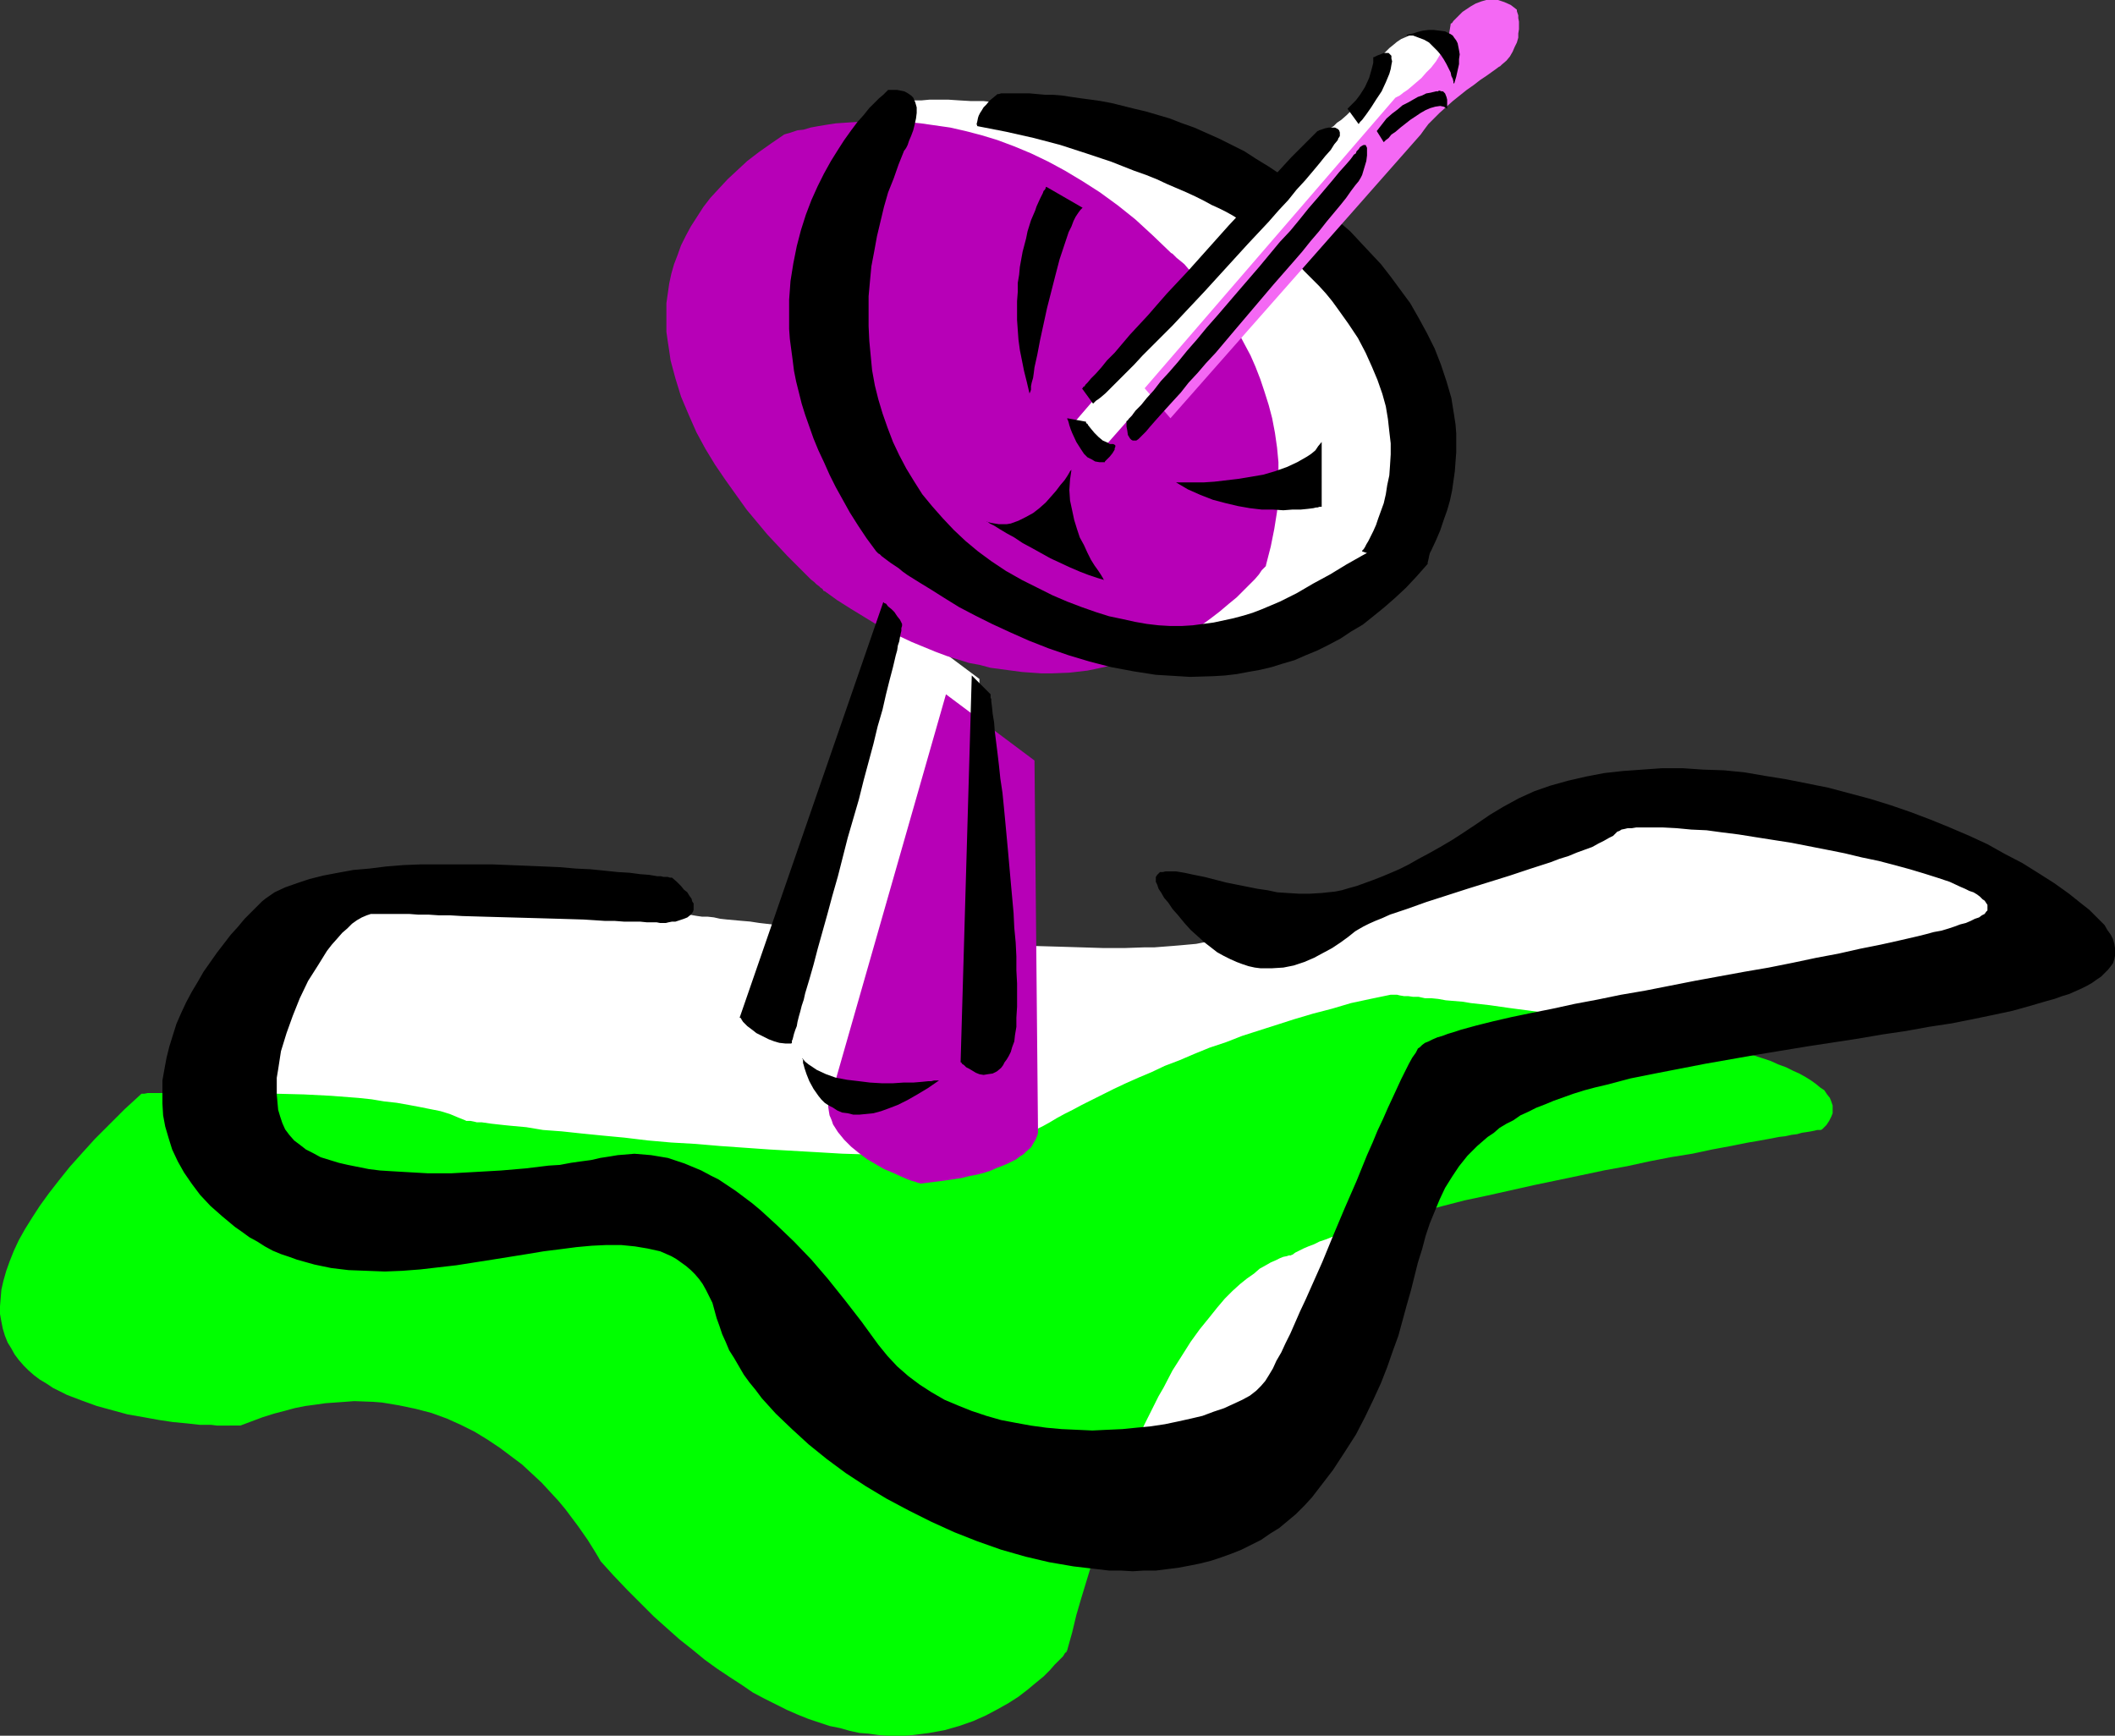
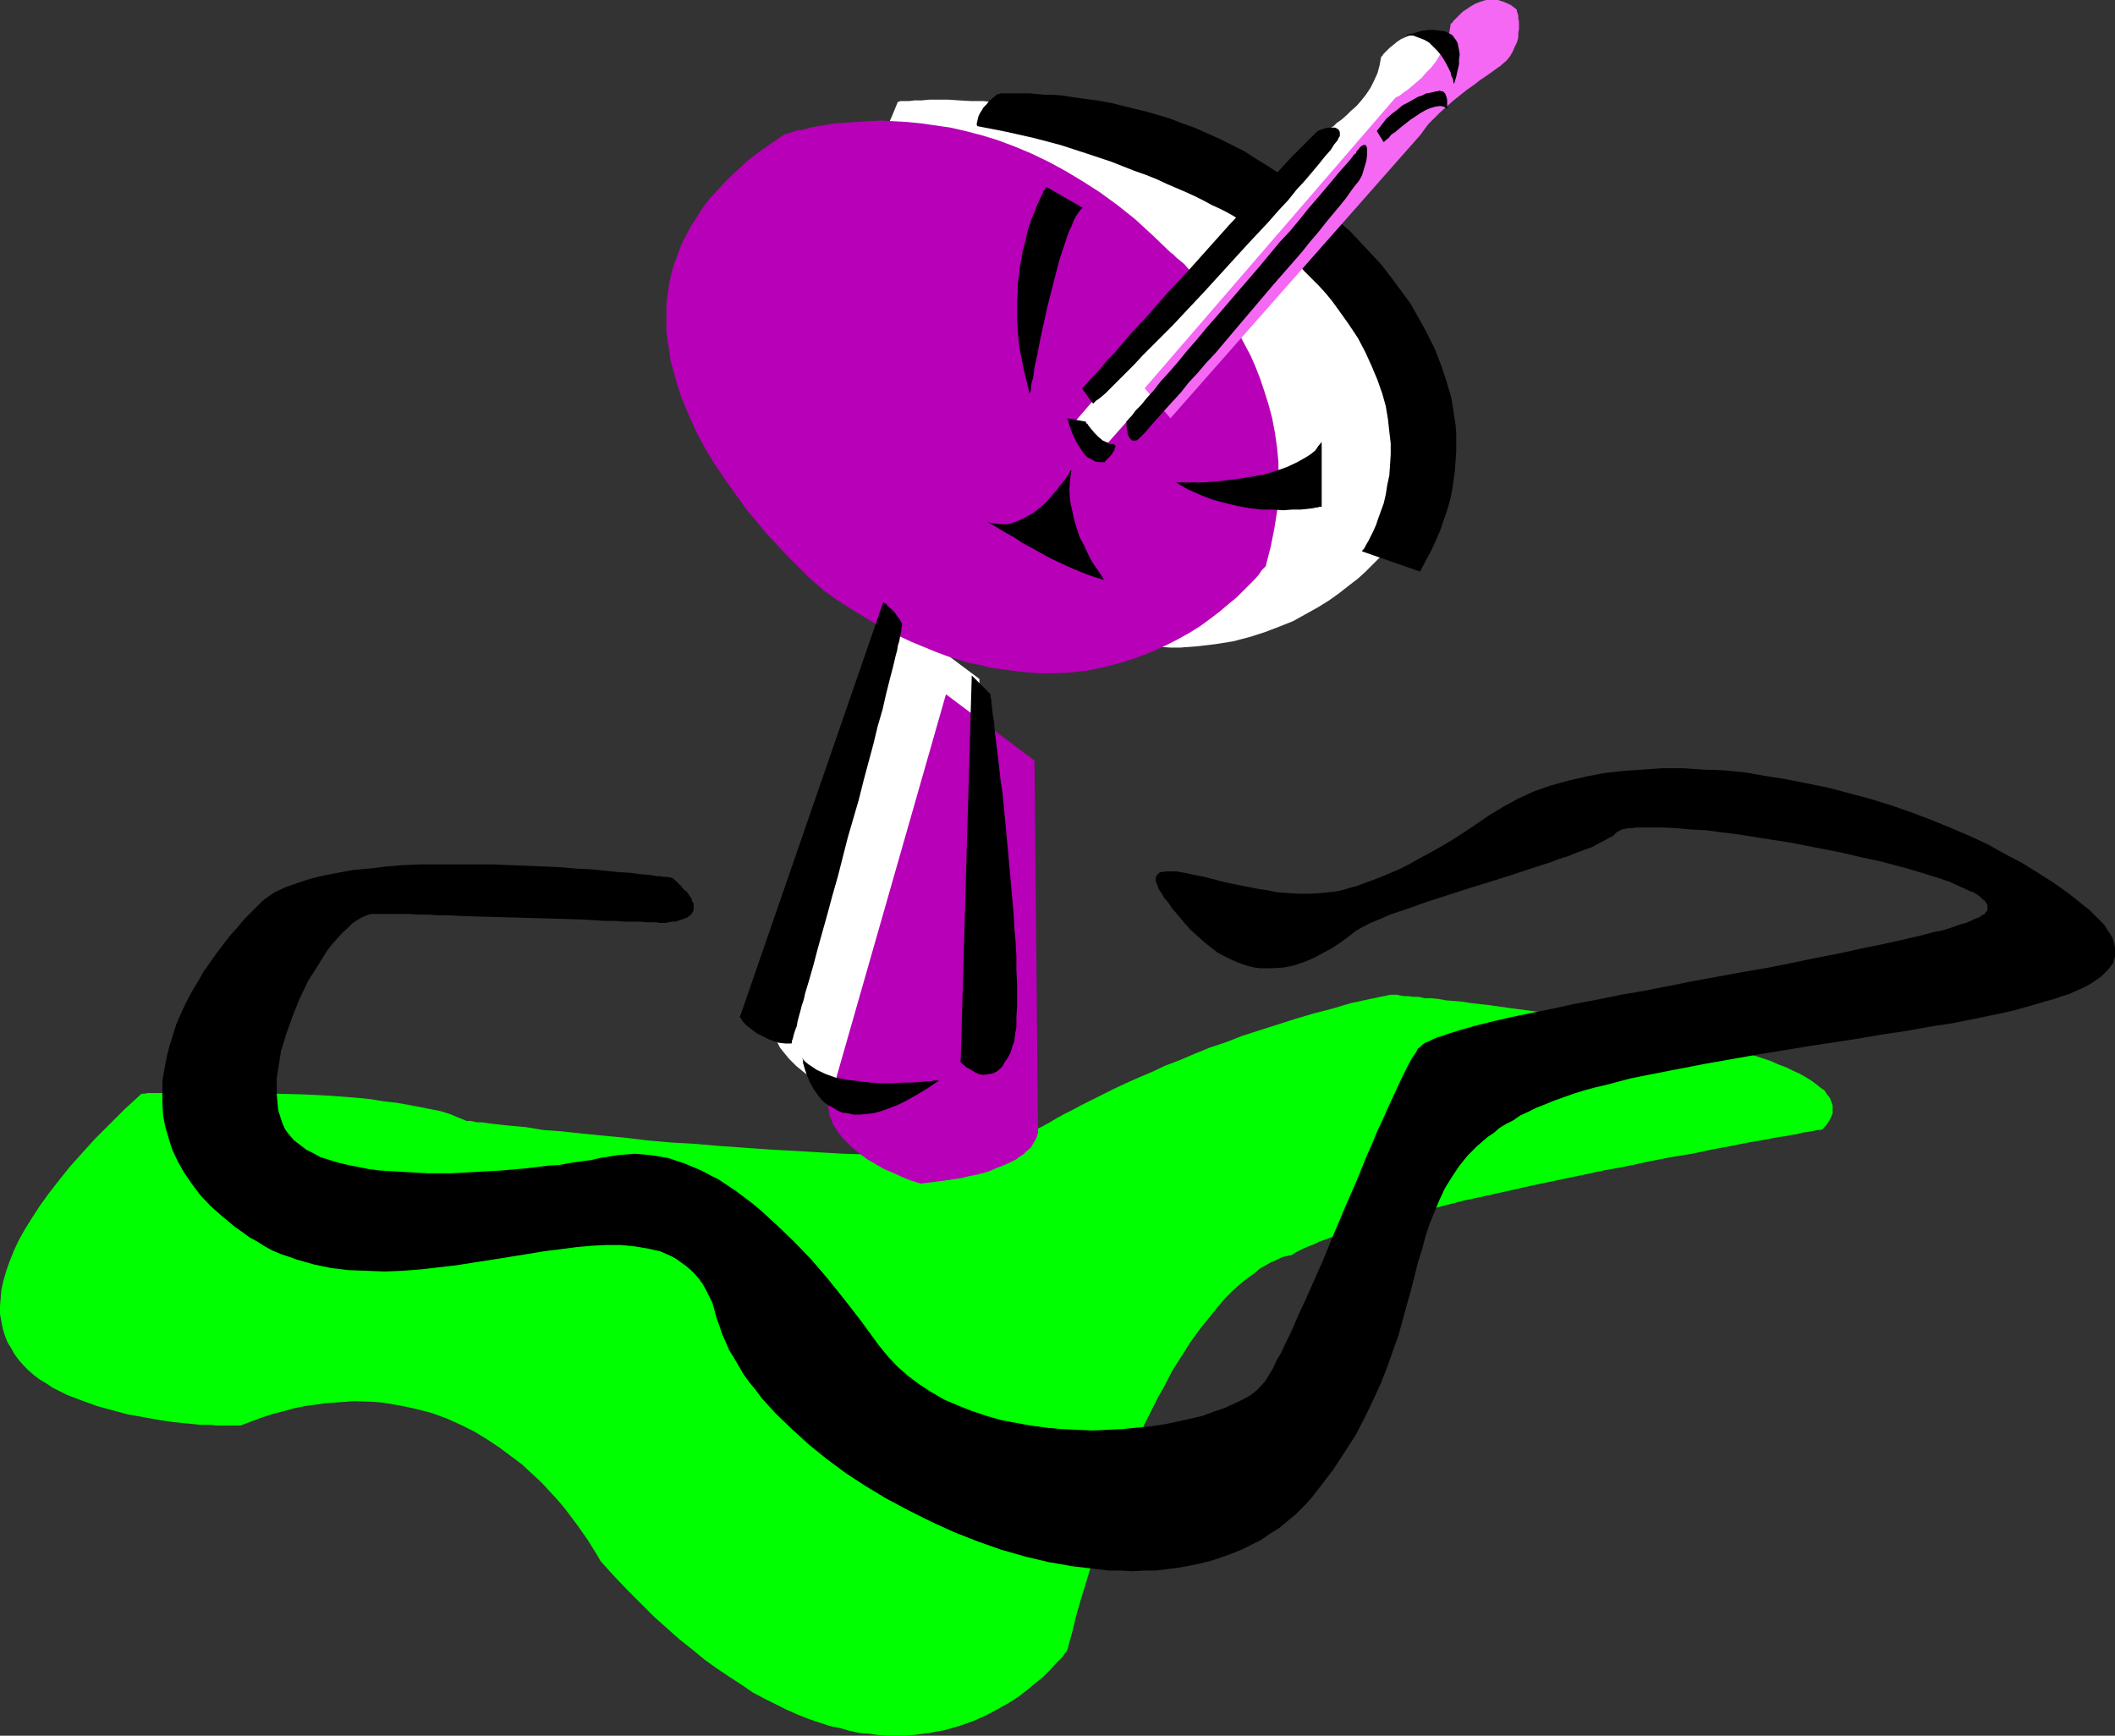
<svg xmlns="http://www.w3.org/2000/svg" xmlns:ns1="http://sodipodi.sourceforge.net/DTD/sodipodi-0.dtd" xmlns:ns2="http://www.inkscape.org/namespaces/inkscape" version="1.0" width="129.724mm" height="106.461mm" id="svg23" ns1:docname="Satellite Dish 29.wmf">
  <rect width="100%" height="100%" fill="#333333" stroke="none" />
  <ns1:namedview id="namedview23" pagecolor="#ffffff" bordercolor="#000000" borderopacity="0.25" ns2:showpageshadow="2" ns2:pageopacity="0.0" ns2:pagecheckerboard="0" ns2:deskcolor="#d1d1d1" ns2:document-units="mm" />
  <defs id="defs1">
    <pattern id="WMFhbasepattern" patternUnits="userSpaceOnUse" width="6" height="6" x="0" y="0" />
  </defs>
-   <path style="fill:#ffffff;fill-opacity:1;fill-rule:evenodd;stroke:none" d="m 157.883,211.852 v 0 h 0.162 0.485 l 0.646,0.162 h 0.646 l 0.808,0.162 0.97,0.162 1.131,0.162 h 1.293 l 1.454,0.162 1.454,0.323 1.454,0.162 1.778,0.162 1.778,0.162 1.939,0.162 2.101,0.323 4.202,0.485 4.686,0.485 4.848,0.485 5.171,0.485 5.333,0.485 5.333,0.485 5.656,0.485 5.818,0.485 11.312,0.808 5.818,0.323 5.494,0.323 5.656,0.162 5.333,0.162 5.171,0.162 h 4.848 l 4.686,-0.162 h 2.262 l 4.202,-0.323 1.939,-0.162 1.778,-0.162 1.778,-0.162 1.616,-0.323 1.616,-0.162 1.293,-0.323 1.293,-0.323 1.293,-0.485 0.97,-0.323 0.97,-0.323 0.646,-0.646 h 0.162 v 0 h 0.323 l 0.323,-0.162 h 0.485 l 0.485,-0.323 h 0.646 l 0.646,-0.323 1.616,-0.323 1.939,-0.646 2.262,-0.646 2.424,-0.646 2.747,-0.808 2.909,-0.808 3.07,-0.97 3.232,-0.97 3.394,-0.97 3.394,-1.131 7.272,-2.424 7.272,-2.424 7.434,-2.747 7.11,-2.747 3.394,-1.293 3.394,-1.454 3.232,-1.454 3.07,-1.454 2.747,-1.454 2.586,-1.454 2.424,-1.454 2.101,-1.454 1.778,-1.293 1.616,-1.454 h 0.323 l 0.485,0.162 h 0.485 l 0.808,0.162 h 0.808 l 0.97,0.162 h 1.293 l 1.293,0.162 1.293,0.162 1.616,0.162 1.616,0.162 1.778,0.162 1.778,0.323 1.939,0.162 2.101,0.323 4.202,0.485 4.525,0.485 4.848,0.646 5.01,0.808 5.01,0.646 5.171,0.97 10.504,1.778 5.01,0.97 5.171,0.97 4.848,1.293 4.525,1.131 4.525,1.293 4.04,1.293 1.939,0.646 1.939,0.646 1.616,0.808 1.616,0.646 1.616,0.808 1.454,0.646 1.293,0.808 0.97,0.808 1.131,0.808 0.808,0.808 0.808,0.808 0.485,0.808 0.485,0.97 0.162,0.808 0.162,0.808 -0.162,0.97 -0.323,0.97 -0.485,0.97 -0.646,0.97 -0.808,0.97 h -0.162 -0.162 -0.323 l -0.646,0.162 h -0.646 l -0.808,0.323 h -0.97 l -0.97,0.323 -1.293,0.162 -1.131,0.323 -1.454,0.162 -1.616,0.323 -1.616,0.162 -1.778,0.323 -1.616,0.485 -1.939,0.323 -4.202,0.646 -4.363,0.808 -4.525,0.97 -4.848,0.97 -5.01,0.97 -5.333,0.97 -5.171,1.131 -5.494,1.131 -10.827,2.262 -10.827,2.424 -5.171,1.131 -5.171,1.293 -4.848,1.131 -4.686,1.293 -4.363,1.131 -4.202,1.131 -3.878,1.293 -1.778,0.485 -1.616,0.646 -1.616,0.485 -1.454,0.646 -1.454,0.485 -1.131,0.485 -1.293,0.485 -0.97,0.646 -0.808,0.485 -0.808,0.485 h -0.323 -0.323 l -0.485,0.162 -0.808,0.162 -0.808,0.323 -0.808,0.323 -1.131,0.485 -0.97,0.485 -1.293,0.808 -1.454,0.97 -1.454,1.131 -1.616,1.293 -1.616,1.454 -1.778,1.778 -1.778,2.101 -1.939,2.262 -1.939,2.586 -1.939,2.909 -2.101,3.07 -2.101,3.555 -1.131,1.939 -1.131,1.939 -1.131,2.101 -1.131,2.101 -1.131,2.262 -1.131,2.424 -1.131,2.424 -1.131,2.586 -1.131,2.747 -1.131,2.747 -1.131,2.909 -1.293,3.07 -1.131,3.07 -1.131,3.232 -1.131,3.393 -1.293,3.394 -1.131,3.555 -1.131,3.717 -1.131,3.878 -1.293,4.04 -1.131,4.04 -1.131,4.201 h -0.162 v 0.162 l -0.323,0.162 h -0.323 l -0.485,0.323 -0.485,0.323 -0.646,0.162 -0.808,0.323 -0.808,0.323 -0.808,0.323 -1.939,0.808 -2.262,0.808 -2.586,0.97 -2.909,0.97 -3.07,0.808 -3.232,0.97 -3.555,0.808 -3.717,0.808 -3.878,0.646 -4.04,0.485 -4.04,0.485 -4.363,0.323 h -4.363 l -4.363,-0.162 -4.525,-0.323 -4.525,-0.646 -4.363,-0.97 -4.686,-1.131 -4.363,-1.616 -2.262,-0.97 -2.262,-0.97 -2.101,-0.97 -2.262,-1.293 -2.101,-1.293 -2.262,-1.293 -1.939,-1.454 -2.101,-1.616 -2.101,-1.778 -2.101,-1.778 -1.939,-1.939 -1.939,-2.101 -1.939,-2.101 -1.778,-2.424 -1.939,-2.424 -1.778,-2.586 v 0 -0.162 l -0.323,-0.485 -0.323,-0.646 -0.646,-0.97 -0.646,-1.293 -0.97,-1.293 -0.97,-1.454 -1.293,-1.778 -1.293,-1.778 -1.454,-1.939 -1.778,-2.101 -1.778,-1.939 -2.101,-2.101 -2.101,-2.101 -2.424,-2.101 -2.424,-2.101 -2.747,-1.939 -2.747,-1.778 -3.07,-1.778 -3.07,-1.616 -3.394,-1.454 -3.555,-1.293 -3.555,-1.131 -3.878,-0.808 -4.04,-0.485 -2.101,-0.162 -2.101,-0.162 h -2.101 -2.101 l -2.262,0.162 -2.262,0.323 -2.424,0.323 -2.262,0.323 -2.424,0.485 -2.424,0.646 -2.586,0.646 -2.424,0.808 -2.586,0.808 -2.586,1.131 h -2.747 -0.808 -0.97 l -1.131,-0.162 h -1.131 l -2.747,-0.162 -2.909,-0.323 -3.232,-0.323 -3.394,-0.323 -3.555,-0.646 -3.555,-0.646 -3.717,-0.97 -3.555,-0.97 -3.555,-1.293 -3.394,-1.454 -3.232,-1.616 -1.454,-0.808 -1.454,-0.97 -1.293,-1.131 -1.293,-1.131 -1.293,-1.131 -0.97,-1.131 -1.131,-1.293 -0.808,-1.454 -0.808,-1.454 -0.646,-1.454 -0.485,-1.616 -0.323,-1.616 -0.162,-1.778 -0.162,-1.939 0.162,-1.778 0.323,-2.101 0.323,-2.101 0.646,-2.101 0.808,-2.262 0.97,-2.424 1.293,-2.424 1.293,-2.586 1.616,-2.747 1.939,-2.747 2.101,-2.909 2.262,-2.909 2.424,-3.07 2.909,-3.232 3.07,-3.232 3.232,-3.555 3.717,-3.394 3.717,-3.717 h 0.808 0.808 0.97 l 1.454,-0.162 h 1.616 1.778 1.939 2.262 7.757 2.909 2.909 l 6.141,0.162 6.302,0.323 6.302,0.323 6.302,0.485 3.07,0.323 3.07,0.323 2.747,0.323 2.747,0.485 2.747,0.485 2.424,0.485 2.262,0.646 2.101,0.646 1.939,0.646 z" id="path1" />
  <path style="fill:#00ff00;fill-opacity:1;fill-rule:evenodd;stroke:none" d="m 107.787,259.684 v 0 l 0.323,0.162 h 0.485 0.485 l 0.808,0.162 0.646,0.162 h 1.131 l 1.131,0.162 1.131,0.162 1.454,0.162 1.454,0.162 1.616,0.162 1.778,0.162 1.778,0.162 1.939,0.323 1.939,0.323 4.363,0.323 4.525,0.485 4.848,0.485 5.171,0.485 5.333,0.646 5.494,0.485 5.656,0.323 5.656,0.485 11.474,0.808 5.656,0.323 5.656,0.323 5.494,0.323 5.333,0.162 h 5.171 5.01 4.525 l 2.262,-0.162 4.202,-0.162 1.939,-0.162 1.939,-0.162 1.778,-0.323 1.616,-0.162 1.454,-0.323 1.454,-0.162 1.293,-0.485 1.131,-0.323 1.131,-0.323 0.808,-0.485 0.808,-0.485 h 0.162 l 0.162,-0.162 0.485,-0.323 0.808,-0.485 0.808,-0.485 1.131,-0.808 1.293,-0.646 1.454,-0.808 1.616,-0.97 1.778,-0.97 1.939,-0.97 2.101,-1.131 2.262,-1.131 2.586,-1.293 2.586,-1.293 2.747,-1.293 2.909,-1.293 3.07,-1.293 3.07,-1.454 3.394,-1.293 3.394,-1.454 3.555,-1.454 3.878,-1.293 3.717,-1.454 4.04,-1.293 4.04,-1.293 4.04,-1.293 4.363,-1.293 4.363,-1.131 4.363,-1.293 4.525,-0.97 4.686,-0.97 h 0.162 0.323 0.323 0.646 l 0.646,0.162 0.97,0.162 h 0.97 l 1.131,0.162 h 1.293 l 1.454,0.323 h 1.454 l 1.616,0.162 1.778,0.323 1.939,0.162 1.939,0.162 1.939,0.323 4.363,0.485 4.525,0.646 4.848,0.646 4.848,0.646 5.171,0.808 5.171,0.808 10.342,1.778 5.171,0.97 5.01,1.131 4.848,1.131 4.686,1.131 4.525,1.293 4.04,1.293 1.939,0.646 1.778,0.808 1.778,0.646 1.616,0.808 1.454,0.646 1.454,0.808 1.293,0.808 1.131,0.808 0.97,0.808 0.97,0.646 0.646,0.97 0.646,0.808 0.323,0.808 0.323,0.97 v 0.808 0.97 l -0.323,0.808 -0.485,0.97 -0.646,0.97 -0.97,0.97 v 0 l -0.323,0.162 h -0.323 -0.485 l -0.646,0.162 -0.808,0.162 -0.97,0.162 -1.131,0.162 -1.131,0.323 -1.293,0.162 -1.454,0.323 -1.454,0.162 -1.616,0.323 -1.778,0.323 -1.778,0.323 -1.939,0.323 -4.04,0.808 -4.363,0.808 -4.525,0.97 -5.01,0.808 -5.01,0.97 -5.171,1.131 -5.333,0.97 -5.333,1.131 -10.827,2.262 -10.827,2.424 -5.333,1.131 -5.01,1.293 -4.848,1.293 -4.848,1.131 -4.363,1.293 -4.202,1.131 -3.717,1.131 -1.778,0.485 -1.778,0.646 -1.616,0.646 -1.454,0.485 -1.293,0.646 -1.293,0.485 -1.131,0.485 -0.97,0.485 -0.97,0.485 -0.646,0.485 h -0.162 l -0.162,0.162 h -0.485 l -0.485,0.162 -0.808,0.162 -0.808,0.323 -0.97,0.485 -1.131,0.485 -1.131,0.646 -1.454,0.808 -1.293,1.131 -1.616,1.131 -1.616,1.293 -1.778,1.616 -1.778,1.778 -1.778,2.101 -1.939,2.424 -2.101,2.586 -2.101,2.909 -1.939,3.07 -2.262,3.555 -2.101,4.04 -1.131,1.939 -1.131,2.262 -1.131,2.262 -1.131,2.262 -0.97,2.424 -1.131,2.586 -1.131,2.586 -1.131,2.747 -1.131,2.909 -1.131,2.909 -1.131,3.07 -1.131,3.232 -1.131,3.232 -1.131,3.394 -1.131,3.555 -1.131,3.717 -1.131,3.717 -1.131,3.878 -0.97,4.04 -1.131,4.04 v 0.162 h -0.162 v 0.323 l -0.323,0.162 -0.485,0.808 -0.808,0.808 -1.131,1.131 -1.131,1.293 -1.454,1.454 -1.778,1.454 -1.939,1.616 -2.101,1.616 -2.262,1.454 -2.586,1.454 -2.747,1.454 -2.909,1.293 -3.232,1.131 -3.394,0.97 -3.555,0.646 -3.717,0.485 -1.939,0.162 h -4.04 l -2.101,-0.162 -2.262,-0.323 -2.101,-0.162 -2.262,-0.485 -2.262,-0.646 -2.424,-0.485 -2.424,-0.808 -2.424,-0.808 -2.424,-0.97 -2.586,-1.131 -2.586,-1.293 -2.586,-1.293 -2.747,-1.454 -2.586,-1.778 -2.747,-1.778 -2.909,-1.939 -2.909,-2.101 -2.747,-2.262 -3.07,-2.424 -2.909,-2.586 -3.07,-2.747 -3.07,-3.07 -3.07,-3.07 -3.232,-3.394 -3.07,-3.393 v -0.162 l -0.162,-0.162 -0.162,-0.323 -0.485,-0.808 -0.485,-0.808 -0.808,-1.293 -0.808,-1.293 -1.131,-1.616 -1.131,-1.616 -1.454,-1.939 -1.454,-1.939 -1.616,-1.939 -1.939,-2.101 -1.939,-2.101 -2.262,-2.101 -2.262,-2.101 -2.586,-1.939 -2.586,-1.939 -2.909,-1.939 -2.909,-1.778 -3.232,-1.616 -3.232,-1.454 -3.555,-1.293 -3.717,-0.97 -3.878,-0.808 -3.878,-0.646 -2.101,-0.162 -4.363,-0.162 -2.101,0.162 -4.525,0.323 -2.262,0.323 -2.424,0.323 -2.424,0.485 -2.424,0.646 -2.424,0.646 -2.586,0.808 -2.586,0.97 -2.586,0.97 H 53.166 52.197 51.227 50.258 l -1.293,-0.162 h -2.586 l -2.909,-0.323 -3.394,-0.323 -3.232,-0.485 -3.555,-0.646 -3.717,-0.646 -3.555,-0.97 -3.555,-0.97 -3.555,-1.293 -3.394,-1.293 -3.232,-1.616 -1.454,-0.97 L 9.211,319.798 7.918,318.828 6.626,317.697 5.494,316.566 4.363,315.273 3.394,313.98 2.586,312.526 1.778,311.233 1.131,309.617 0.646,308.001 0.323,306.385 0,304.608 v -1.778 l 0.162,-1.939 0.162,-1.939 0.485,-2.101 0.646,-2.262 0.808,-2.262 0.97,-2.424 1.131,-2.424 1.454,-2.586 1.616,-2.586 1.778,-2.747 2.101,-2.909 2.262,-2.909 2.586,-3.232 2.747,-3.07 3.07,-3.393 3.394,-3.394 3.555,-3.555 3.878,-3.555 h 0.646 l 0.808,-0.162 h 1.131 1.293 1.616 l 1.778,-0.162 h 2.101 2.262 7.757 2.747 l 2.909,0.162 6.302,0.162 6.302,0.162 6.302,0.323 6.302,0.485 3.07,0.323 2.909,0.485 2.909,0.323 2.747,0.485 2.586,0.485 2.424,0.485 2.424,0.485 2.101,0.646 1.939,0.808 z" id="path2" />
  <path style="fill:#ffffff;fill-opacity:1;fill-rule:evenodd;stroke:none" d="m 227.048,157.394 0.808,85.322 v 0.485 0.485 l -0.162,0.808 -0.323,0.808 -0.485,0.808 -0.808,0.97 -0.97,1.131 -0.646,0.485 -0.808,0.646 -0.808,0.485 -0.97,0.485 -0.97,0.646 -1.131,0.485 -1.293,0.485 -1.454,0.646 -1.454,0.485 -1.778,0.323 -1.778,0.485 -1.939,0.485 -2.101,0.323 -2.424,0.323 -2.424,0.323 -2.586,0.323 v 0 l -0.323,-0.162 -0.162,-0.162 h -0.323 l -0.485,-0.162 -0.646,-0.162 -1.293,-0.485 -1.616,-0.646 -1.778,-0.808 -1.778,-0.97 -1.939,-0.97 -1.939,-1.131 -1.939,-1.454 -1.778,-1.454 -1.616,-1.616 -1.454,-1.778 -0.646,-0.808 -0.485,-0.97 -0.485,-0.97 -0.323,-1.131 -0.162,-1.131 -0.162,-0.97 27.31,-95.665 z" id="path3" />
  <path style="fill:#ffffff;fill-opacity:1;fill-rule:evenodd;stroke:none" d="m 323.361,125.075 v 0 0.162 l -0.323,0.323 -0.646,0.808 -0.646,0.808 -0.97,1.131 -1.293,1.293 -1.293,1.293 -1.616,1.616 -1.778,1.616 -2.101,1.616 -2.262,1.778 -2.262,1.616 -2.586,1.616 -2.909,1.616 -2.909,1.616 -3.232,1.293 -3.394,1.293 -3.555,1.131 -3.717,0.97 -4.04,0.646 -4.04,0.485 -4.202,0.323 h -2.262 l -2.262,-0.162 -2.262,-0.162 -2.424,-0.162 -2.424,-0.485 -2.424,-0.323 -2.424,-0.646 -2.586,-0.646 -2.586,-0.646 -2.586,-0.808 -2.586,-0.97 -2.747,-1.131 -2.747,-1.131 -2.747,-1.293 -2.909,-1.454 -2.747,-1.616 -2.909,-1.616 -2.909,-1.778 -3.07,-1.939 -2.909,-2.101 -0.162,-0.162 -0.485,-0.162 -0.646,-0.485 -0.808,-0.646 -0.97,-0.808 -1.131,-0.97 -1.454,-1.131 -1.293,-1.454 -1.616,-1.616 -1.454,-1.778 -1.616,-1.939 -1.778,-2.262 -1.616,-2.424 -1.454,-2.586 -1.616,-2.909 -1.454,-3.07 -1.454,-3.232 -1.131,-3.555 -1.131,-3.717 -0.97,-4.04 -0.646,-4.363 -0.485,-4.525 -0.162,-2.262 -0.162,-2.586 v -2.424 l 0.162,-2.586 V 70.94 l 0.162,-2.747 0.323,-2.747 0.323,-2.909 0.485,-2.747 0.485,-3.07 0.646,-2.909 0.808,-3.07 0.808,-3.232 0.808,-3.07 1.131,-3.394 1.131,-3.394 1.131,-3.394 1.293,-3.555 1.616,-3.555 1.454,-3.555 h 0.162 l 0.485,-0.162 h 0.808 1.131 l 1.293,-0.162 h 1.616 l 1.778,-0.162 h 4.525 l 2.424,0.162 2.747,0.162 h 2.909 l 2.909,0.323 3.232,0.323 3.394,0.323 3.394,0.485 3.555,0.646 3.717,0.646 3.555,0.97 3.878,0.808 3.878,1.131 3.878,1.293 3.878,1.454 3.878,1.454 3.878,1.778 4.04,1.778 3.878,2.101 3.717,2.424 3.878,2.424 3.555,2.747 3.717,2.909 3.394,3.07 0.162,0.162 0.162,0.162 0.646,0.323 0.485,0.646 0.808,0.646 0.97,0.808 0.97,0.97 1.131,1.131 1.131,1.293 1.293,1.454 1.293,1.616 1.454,1.616 1.293,1.778 1.454,2.101 1.293,2.101 1.293,2.262 1.454,2.262 1.293,2.586 1.131,2.747 1.131,2.747 0.97,2.909 0.97,2.909 0.646,3.232 0.646,3.394 0.485,3.394 0.323,3.555 0.162,3.555 -0.162,3.878 -0.323,3.878 -0.485,4.04 -0.808,4.201 z" id="path4" />
  <path style="fill:#b700b7;fill-opacity:1;fill-rule:evenodd;stroke:none" d="m 239.814,176.301 0.808,85.322 v 0.323 0.646 l -0.162,0.646 -0.323,0.808 -0.485,0.808 -0.646,1.131 -1.131,0.97 -0.646,0.646 -0.808,0.485 -0.808,0.646 -0.97,0.485 -0.97,0.485 -1.131,0.485 -1.293,0.485 -1.454,0.646 -1.454,0.485 -1.778,0.485 -1.778,0.323 -1.939,0.485 -2.101,0.323 -2.262,0.323 -2.586,0.323 -2.586,0.323 v 0 l -0.162,-0.162 h -0.323 l -0.323,-0.162 -0.485,-0.162 -0.646,-0.162 -1.293,-0.485 -1.454,-0.646 -1.778,-0.808 -1.939,-0.808 -1.939,-1.131 -1.939,-1.131 -1.939,-1.454 -1.778,-1.454 -1.616,-1.616 -1.454,-1.778 -1.131,-1.778 -0.323,-0.97 -0.485,-1.131 -0.162,-0.97 -0.162,-1.131 27.31,-95.503 z" id="path5" />
  <path style="fill:#b700b7;fill-opacity:1;fill-rule:evenodd;stroke:none" d="m 293.465,131.054 v 0 0.162 l -0.323,0.323 -0.646,0.646 -0.646,0.97 -0.97,1.131 -1.293,1.293 -1.293,1.293 -1.616,1.616 -1.778,1.454 -2.101,1.778 -2.101,1.616 -2.424,1.778 -2.586,1.616 -2.909,1.616 -2.909,1.454 -3.232,1.454 -3.394,1.293 -3.555,1.131 -3.717,0.97 -3.878,0.808 -4.202,0.485 -4.202,0.162 h -2.262 l -2.262,-0.162 -2.262,-0.162 -2.424,-0.323 -2.424,-0.323 -2.424,-0.323 -2.424,-0.646 -2.586,-0.485 -2.586,-0.808 -2.586,-0.808 -2.586,-0.97 -2.747,-1.131 -2.747,-1.131 -2.747,-1.293 -2.747,-1.454 -2.909,-1.454 -2.909,-1.778 -2.909,-1.778 -3.07,-1.939 -2.909,-2.101 h -0.162 l -0.162,-0.162 -0.162,-0.323 -0.485,-0.323 -0.323,-0.323 -0.646,-0.485 -0.485,-0.485 -0.808,-0.646 -0.808,-0.808 -0.808,-0.808 -0.808,-0.808 -0.97,-0.97 -2.101,-2.101 -2.101,-2.262 -2.424,-2.586 -2.424,-2.909 -2.424,-2.909 -2.424,-3.393 -2.424,-3.394 -2.424,-3.555 -2.262,-3.717 -2.101,-3.878 -1.778,-4.04 -1.778,-4.201 -1.293,-4.201 -1.131,-4.201 -0.323,-2.262 -0.323,-2.101 -0.323,-2.262 v -2.262 -2.262 -2.101 l 0.323,-2.262 0.323,-2.262 0.485,-2.262 0.646,-2.262 0.808,-2.101 0.808,-2.262 1.131,-2.262 1.131,-2.101 1.454,-2.262 1.454,-2.262 1.616,-2.101 1.939,-2.101 2.101,-2.262 2.262,-2.101 2.262,-2.101 2.747,-2.101 2.747,-1.939 3.07,-2.101 v 0 l 0.485,-0.162 0.646,-0.162 0.97,-0.323 0.97,-0.323 1.454,-0.162 1.616,-0.485 1.778,-0.323 1.939,-0.323 2.101,-0.323 2.424,-0.162 2.424,-0.162 2.747,-0.162 2.747,-0.162 3.07,0.162 3.07,0.162 3.232,0.323 3.394,0.485 3.394,0.485 3.555,0.808 3.717,0.97 3.717,1.131 3.878,1.454 3.878,1.616 4.04,1.939 3.878,2.101 4.04,2.424 4.04,2.586 4.202,3.07 4.04,3.232 4.04,3.717 4.04,3.878 0.162,0.162 0.323,0.162 0.485,0.485 0.485,0.485 0.808,0.646 0.97,0.808 0.97,1.131 1.131,0.97 1.131,1.293 1.293,1.454 1.293,1.616 1.454,1.616 1.293,1.778 1.454,2.101 1.293,2.101 1.454,2.262 1.293,2.424 1.293,2.424 1.131,2.586 1.131,2.909 0.97,2.909 0.97,3.07 0.808,3.07 0.646,3.394 0.485,3.393 0.323,3.394 v 3.717 3.878 l -0.323,3.878 -0.646,4.04 -0.808,4.04 z" id="path6" />
-   <path style="fill:#000000;fill-opacity:1;fill-rule:evenodd;stroke:none" d="m 205.878,20.846 v 0 l -0.162,0.162 -0.323,0.323 -0.646,0.646 -0.97,0.808 -0.97,0.97 -1.293,1.293 -1.293,1.616 -1.454,1.616 -1.454,1.939 -1.616,2.262 -1.454,2.262 -1.616,2.586 -1.616,2.909 -1.454,2.909 -1.454,3.232 -1.293,3.394 -1.131,3.555 -0.97,3.717 -0.808,4.04 -0.646,4.04 -0.323,4.363 v 4.363 2.424 l 0.162,2.262 0.323,2.424 0.323,2.424 0.323,2.586 0.485,2.424 0.646,2.586 0.646,2.586 0.808,2.586 0.97,2.747 0.97,2.747 1.131,2.747 1.293,2.747 1.293,2.909 1.454,2.909 1.616,2.909 1.616,2.909 1.939,3.07 1.939,2.909 2.262,3.07 v 0 l 0.162,0.162 0.323,0.323 0.323,0.162 0.485,0.485 0.646,0.485 0.646,0.485 0.646,0.485 0.97,0.646 0.97,0.646 0.97,0.808 1.131,0.808 1.293,0.808 1.293,0.808 2.909,1.778 3.07,1.939 3.394,2.101 3.717,1.939 3.878,1.939 4.202,1.939 4.363,1.939 4.525,1.778 4.686,1.616 4.848,1.454 5.01,1.293 5.171,0.97 5.171,0.808 5.333,0.323 2.586,0.162 5.333,-0.162 2.747,-0.162 2.747,-0.323 2.586,-0.485 2.747,-0.485 2.747,-0.646 2.586,-0.808 2.747,-0.808 2.586,-1.131 2.747,-1.131 2.586,-1.293 2.747,-1.454 2.424,-1.616 2.747,-1.616 2.424,-1.939 2.586,-2.101 2.586,-2.262 2.424,-2.262 2.424,-2.586 2.424,-2.747 0.162,-0.162 v -0.323 l 0.162,-0.646 0.162,-0.808 0.162,-0.808 v -0.97 l -0.323,-0.808 -0.323,-0.808 -0.485,-0.646 -0.485,-0.323 -0.485,-0.162 -0.485,-0.162 -0.646,-0.162 h -0.808 l -0.808,0.162 -0.97,0.162 -0.97,0.162 -1.131,0.485 -1.293,0.485 -1.454,0.646 -1.454,0.646 -1.778,0.97 -1.778,0.97 -3.717,2.101 -3.717,2.262 -3.878,2.101 -3.878,2.262 -3.878,1.939 -4.202,1.778 -2.101,0.808 -2.101,0.646 -2.424,0.646 -2.262,0.485 -2.262,0.485 -2.424,0.323 -2.424,0.323 -2.586,0.162 h -2.586 l -2.747,-0.162 -2.747,-0.323 -2.747,-0.485 -2.909,-0.646 -3.07,-0.646 -3.07,-0.97 -3.232,-1.131 -3.394,-1.293 -3.394,-1.454 -3.555,-1.778 -3.555,-1.778 -3.717,-2.101 -3.394,-2.262 -3.07,-2.262 -2.909,-2.424 -2.747,-2.586 -2.586,-2.747 -2.424,-2.747 -2.262,-2.747 -1.939,-3.07 -1.778,-2.909 -1.616,-3.07 -1.454,-3.07 -1.293,-3.394 -1.131,-3.232 -0.97,-3.232 -0.808,-3.232 -0.646,-3.555 -0.323,-3.394 -0.323,-3.394 -0.162,-3.394 V 72.072 68.678 l 0.323,-3.555 0.323,-3.394 0.646,-3.394 0.646,-3.555 0.808,-3.394 0.808,-3.394 0.97,-3.394 1.293,-3.232 1.131,-3.232 1.293,-3.232 v 0 l 0.162,-0.162 0.323,-0.485 0.323,-0.646 0.323,-0.97 0.485,-1.131 0.485,-1.293 0.323,-1.293 0.323,-1.454 0.162,-1.293 v -1.293 l -0.323,-1.131 -0.485,-1.131 -0.485,-0.485 -0.485,-0.323 -0.485,-0.323 -0.646,-0.323 -0.808,-0.162 -0.808,-0.162 h -0.97 z" id="path7" />
  <path style="fill:#000000;fill-opacity:1;fill-rule:evenodd;stroke:none" d="m 315.766,127.822 v -0.162 l 0.323,-0.323 0.323,-0.485 0.323,-0.646 0.485,-0.808 0.485,-0.97 0.646,-1.293 0.646,-1.454 0.485,-1.454 0.646,-1.778 0.646,-1.778 0.485,-2.101 0.323,-2.101 0.485,-2.262 0.162,-2.262 0.162,-2.586 v -2.586 l -0.323,-2.747 -0.323,-2.909 -0.485,-2.909 -0.808,-2.909 -1.131,-3.232 -1.293,-3.07 -1.454,-3.232 -1.778,-3.394 -2.262,-3.394 -2.424,-3.394 -1.293,-1.778 -1.454,-1.778 -1.616,-1.778 -1.616,-1.616 -1.778,-1.778 -1.778,-1.939 -1.939,-1.778 -2.101,-1.778 -1.939,-1.778 -2.262,-1.939 h -0.162 l -0.323,-0.162 -0.323,-0.323 -0.646,-0.162 -0.646,-0.485 -0.97,-0.646 -0.97,-0.485 -1.293,-0.646 -1.293,-0.808 -1.454,-0.808 -1.616,-0.808 -1.778,-0.808 -1.778,-0.97 -1.939,-0.97 -2.101,-0.97 -2.262,-0.97 -2.262,-0.97 -2.424,-1.131 -2.424,-0.97 -2.747,-0.97 -5.333,-2.101 -5.818,-1.939 -5.979,-1.939 -6.141,-1.616 -6.464,-1.454 -6.626,-1.293 v 0 l -0.162,-0.485 0.162,-0.646 0.162,-0.808 0.162,-0.485 0.323,-0.646 0.323,-0.485 0.485,-0.808 0.646,-0.646 0.646,-0.808 0.97,-0.808 0.97,-0.808 h 0.323 l 0.485,-0.162 h 0.808 0.808 3.555 1.454 l 1.778,0.162 1.778,0.162 h 1.778 l 2.101,0.162 2.101,0.323 2.262,0.323 2.424,0.323 2.262,0.323 2.586,0.485 2.586,0.646 2.586,0.646 2.747,0.646 2.747,0.808 2.747,0.808 2.909,1.131 2.747,0.97 2.909,1.293 2.909,1.293 2.909,1.454 2.909,1.454 2.747,1.778 2.909,1.778 2.909,1.939 v 0 l 0.162,0.162 0.162,0.162 0.323,0.162 0.485,0.323 0.323,0.162 1.131,0.808 1.454,1.131 1.616,1.131 1.778,1.454 1.939,1.616 2.101,1.778 2.101,2.101 2.424,2.101 2.262,2.424 2.424,2.586 2.424,2.586 2.262,2.909 2.262,3.07 2.262,3.07 1.939,3.394 1.939,3.555 1.778,3.555 1.454,3.717 1.293,3.878 1.131,3.878 0.646,4.04 0.323,2.101 0.162,2.101 v 2.101 2.262 l -0.162,2.101 -0.162,2.262 -0.323,2.262 -0.323,2.262 -0.485,2.262 -0.646,2.262 -0.808,2.262 -0.808,2.424 -0.97,2.262 -1.131,2.424 -1.293,2.424 -1.293,2.424 z" id="path8" />
  <path style="fill:#000000;fill-opacity:1;fill-rule:evenodd;stroke:none" d="m 242.561,43.308 -0.162,0.162 v 0.162 l -0.162,0.323 -0.323,0.323 -0.162,0.485 -0.323,0.646 -0.323,0.646 -0.808,1.778 -0.323,0.97 -0.485,1.131 -0.485,1.131 -0.808,2.586 -0.323,1.616 -0.808,3.07 -0.323,1.778 -0.323,1.778 -0.162,1.778 -0.323,1.939 v 2.101 l -0.162,2.101 v 2.101 2.262 l 0.162,2.262 0.162,2.262 0.323,2.424 0.485,2.424 0.485,2.424 0.646,2.586 0.646,2.747 v -0.162 l 0.162,-0.323 0.162,-0.485 v -0.808 l 0.162,-0.808 0.323,-1.131 0.162,-1.131 0.162,-1.293 0.323,-1.454 0.323,-1.454 0.646,-3.394 0.808,-3.717 0.808,-3.717 1.939,-7.595 0.97,-3.717 1.131,-3.394 0.485,-1.454 0.485,-1.454 0.646,-1.293 0.485,-1.293 0.485,-0.97 0.646,-0.97 0.485,-0.646 0.485,-0.485 z" id="path9" />
  <path style="fill:#000000;fill-opacity:1;fill-rule:evenodd;stroke:none" d="m 272.619,111.824 h 4.202 2.262 l 2.424,-0.162 2.747,-0.323 2.747,-0.323 2.909,-0.485 2.909,-0.485 2.747,-0.808 2.747,-0.97 2.424,-1.131 1.131,-0.646 1.131,-0.646 0.97,-0.646 0.97,-0.808 0.646,-0.97 0.808,-0.97 V 117.48 h -0.162 -0.162 -0.162 l -0.485,0.162 h -0.323 l -0.646,0.162 -1.293,0.162 -1.616,0.162 h -1.939 l -2.101,0.162 -2.424,-0.162 h -2.586 l -2.747,-0.323 -2.747,-0.485 -2.747,-0.646 -3.07,-0.808 -2.909,-1.131 -2.909,-1.293 z" id="path10" />
  <path style="fill:#000000;fill-opacity:1;fill-rule:evenodd;stroke:none" d="m 204.747,139.619 -33.29,96.311 h 0.162 l 0.162,0.162 0.162,0.323 0.323,0.485 0.485,0.485 0.485,0.485 1.293,0.97 0.808,0.646 0.97,0.485 0.97,0.485 0.97,0.485 1.293,0.485 1.131,0.323 1.454,0.162 h 1.293 v 0 l 0.162,-0.162 v -0.485 l 0.162,-0.323 0.162,-0.646 0.162,-0.646 0.323,-0.97 0.323,-0.808 0.162,-0.97 0.323,-1.293 0.323,-1.131 0.323,-1.293 0.485,-1.454 0.323,-1.454 0.97,-3.232 0.97,-3.394 0.97,-3.717 1.131,-4.04 1.131,-4.04 1.131,-4.201 1.293,-4.525 2.262,-8.888 2.586,-8.888 1.131,-4.525 1.131,-4.201 1.131,-4.201 0.97,-4.04 1.131,-3.878 0.808,-3.555 0.808,-3.232 0.808,-3.07 0.646,-2.747 0.323,-1.131 0.162,-1.131 0.323,-0.97 0.162,-0.97 0.162,-0.808 0.162,-0.646 v -0.646 l 0.162,-0.485 v -0.485 l -0.485,-0.97 -0.646,-0.808 -0.646,-0.97 -0.646,-0.646 -0.808,-0.646 -0.485,-0.646 -0.485,-0.162 v -0.162 z" id="path11" />
  <path style="fill:#000000;fill-opacity:1;fill-rule:evenodd;stroke:none" d="m 222.685,246.272 h 0.162 l 0.162,0.323 0.485,0.323 0.485,0.485 0.646,0.323 0.808,0.485 0.808,0.485 0.808,0.323 0.97,0.162 0.97,-0.162 1.131,-0.162 0.97,-0.485 0.97,-0.808 0.485,-0.646 0.323,-0.646 0.485,-0.646 0.485,-0.808 0.485,-0.97 0.323,-1.131 0.485,-1.293 0.162,-1.454 0.323,-1.939 v -2.101 l 0.162,-2.586 v -2.586 -2.747 l -0.162,-3.07 v -3.232 l -0.162,-3.232 -0.323,-3.393 -0.162,-3.394 -0.646,-7.11 -0.646,-7.272 -0.646,-6.949 -0.323,-3.394 -0.323,-3.232 -0.485,-3.232 -0.323,-3.07 -0.323,-2.747 -0.323,-2.586 -0.323,-2.586 -0.162,-2.101 -0.323,-1.939 -0.162,-1.616 -0.162,-1.293 v -0.485 l -0.162,-0.323 v -0.485 -0.162 -0.162 l -4.363,-4.363 z" id="path12" />
  <path style="fill:#000000;fill-opacity:1;fill-rule:evenodd;stroke:none" d="m 217.675,250.473 h -0.162 -0.162 -0.323 -0.485 l -0.646,0.162 h -0.646 l -1.616,0.162 -1.939,0.162 h -2.262 l -2.424,0.162 h -2.586 l -2.747,-0.162 -2.586,-0.323 -2.747,-0.323 -2.586,-0.485 -2.262,-0.808 -2.101,-0.97 -0.97,-0.646 -0.97,-0.646 -0.808,-0.646 -0.646,-0.808 v 0.162 l 0.162,0.162 v 0.323 0.485 l 0.162,0.485 0.162,0.646 0.485,1.454 0.646,1.616 0.97,1.778 1.131,1.616 0.646,0.808 0.808,0.808 0.97,0.646 0.97,0.485 0.97,0.646 1.131,0.485 1.293,0.162 1.293,0.323 h 1.454 l 1.616,-0.162 1.616,-0.162 1.778,-0.485 1.778,-0.646 2.101,-0.808 2.262,-1.131 2.262,-1.293 2.424,-1.454 z" id="path13" />
  <path style="fill:#ffffff;fill-opacity:1;fill-rule:evenodd;stroke:none" d="m 307.201,30.38 h 0.162 l 0.323,-0.323 0.646,-0.323 0.808,-0.485 0.808,-0.808 0.97,-0.646 1.293,-1.131 0.97,-0.97 1.293,-1.131 1.131,-1.293 1.131,-1.454 0.97,-1.454 0.808,-1.616 0.808,-1.778 0.485,-1.778 0.323,-1.778 v -0.162 l 0.323,-0.323 0.323,-0.485 0.646,-0.646 0.646,-0.646 0.808,-0.646 0.97,-0.808 0.97,-0.646 1.131,-0.485 1.131,-0.485 1.293,-0.323 1.454,-0.162 1.293,0.162 1.454,0.323 1.454,0.646 0.646,0.646 0.808,0.485 v 0.162 0.323 l 0.162,0.323 v 0.485 l 0.162,0.646 0.162,0.808 v 0.808 l -0.162,1.939 -0.162,1.131 -0.162,0.97 -0.485,1.131 -0.485,1.131 -0.646,0.97 -0.808,1.131 -1.131,0.97 v 0 l -0.162,0.162 h -0.162 l -0.323,0.162 -0.808,0.646 -0.97,0.646 -1.131,0.808 -1.454,1.131 -1.454,1.131 -1.616,1.131 -3.232,2.586 -3.07,2.586 -1.293,1.454 -1.293,1.293 -0.97,1.293 -0.808,1.131 -58.014,65.608 -5.979,-6.787 z" id="path14" />
  <path style="fill:#f468f4;fill-opacity:1;fill-rule:evenodd;stroke:none" d="m 323.361,22.785 0.162,-0.162 0.323,-0.162 0.646,-0.323 0.808,-0.646 0.97,-0.646 0.97,-0.808 1.131,-0.97 1.131,-0.97 1.131,-1.293 1.131,-1.131 1.131,-1.454 0.97,-1.616 0.808,-1.454 0.808,-1.778 0.485,-1.778 0.323,-1.939 V 5.494 l 0.323,-0.162 0.323,-0.485 0.646,-0.646 0.646,-0.646 0.808,-0.808 0.97,-0.646 0.97,-0.646 1.131,-0.646 1.293,-0.485 L 344.531,0 h 1.454 1.293 l 1.454,0.485 1.454,0.646 0.646,0.485 0.808,0.646 v 0 0.323 l 0.162,0.485 0.162,0.485 v 0.646 l 0.162,0.808 v 0.808 0.97 l -0.162,0.97 v 0.97 l -0.323,1.131 -0.485,0.97 -0.485,1.131 -0.646,1.131 -0.808,0.97 -1.131,0.97 v 0 l -0.162,0.162 -0.162,0.162 -0.323,0.162 -0.646,0.485 -1.131,0.808 -1.131,0.808 -1.454,0.97 -1.454,1.131 -1.616,1.131 -3.232,2.586 -3.07,2.747 -1.293,1.293 -1.293,1.293 -0.97,1.293 -0.808,1.131 -58.014,65.769 -5.979,-6.949 z" id="path15" />
  <path style="fill:#000000;fill-opacity:1;fill-rule:evenodd;stroke:none" d="m 250.803,90.009 h 0.162 l 0.162,-0.323 0.323,-0.162 0.162,-0.323 0.485,-0.485 0.808,-0.97 1.131,-1.131 1.293,-1.454 1.293,-1.616 1.778,-1.778 1.778,-2.101 1.778,-2.101 2.101,-2.262 2.101,-2.262 2.101,-2.424 2.262,-2.586 4.848,-5.171 9.534,-10.665 2.262,-2.424 2.262,-2.586 2.262,-2.262 2.101,-2.262 1.939,-2.262 1.778,-1.939 1.778,-1.939 1.616,-1.616 1.454,-1.454 1.293,-1.293 0.97,-0.97 0.808,-0.808 h 0.162 l 0.162,-0.162 0.485,-0.162 0.97,-0.323 0.808,-0.162 h 0.97 0.485 l 0.323,0.162 0.323,0.162 0.323,0.323 0.162,0.485 v 0.485 0.323 l -0.162,0.323 -0.162,0.162 -0.162,0.485 -0.808,0.97 -0.808,1.293 -1.293,1.454 -1.293,1.616 -1.616,1.939 -1.778,2.101 -1.939,2.101 -1.939,2.424 -2.262,2.424 -2.262,2.586 -2.424,2.586 -2.424,2.586 -5.01,5.494 -5.01,5.494 -5.01,5.333 -2.424,2.586 -2.424,2.424 -2.262,2.262 -2.262,2.262 -1.939,2.101 -1.939,1.939 -1.778,1.778 -1.616,1.616 -1.293,1.293 -1.131,0.97 -0.646,0.485 -0.485,0.323 -0.323,0.323 -0.323,0.323 z" id="path16" />
  <path style="fill:#000000;fill-opacity:1;fill-rule:evenodd;stroke:none" d="m 247.409,96.957 v 0.162 l 0.162,0.323 0.162,0.485 0.162,0.646 0.323,0.97 0.323,0.808 0.97,2.101 1.131,1.778 0.646,0.97 0.808,0.808 0.97,0.485 0.808,0.485 0.97,0.162 h 1.131 0.162 v -0.162 l 0.485,-0.485 0.646,-0.646 0.646,-0.808 0.485,-0.808 v -0.323 l 0.162,-0.323 v -0.323 l -0.162,-0.162 -0.323,-0.162 h -0.323 -0.485 l -0.485,-0.323 -1.131,-0.485 -0.97,-0.808 -0.97,-0.97 -0.808,-0.97 -0.646,-0.808 -0.162,-0.323 -0.323,-0.162 v -0.162 -0.162 z" id="path17" />
  <path style="fill:#000000;fill-opacity:1;fill-rule:evenodd;stroke:none" d="m 261.145,97.765 v 0.646 0.485 l 0.162,0.808 0.162,1.131 0.485,0.808 0.323,0.323 0.323,0.162 h 0.323 0.485 l 0.485,-0.323 0.646,-0.646 0.162,-0.162 0.323,-0.323 0.646,-0.646 0.808,-0.97 1.131,-1.293 1.293,-1.454 1.454,-1.616 1.616,-1.778 1.778,-1.939 1.778,-2.262 2.101,-2.262 1.939,-2.262 2.262,-2.424 4.363,-5.171 4.525,-5.333 4.525,-5.333 4.525,-5.171 2.101,-2.424 1.939,-2.424 1.939,-2.262 1.778,-2.262 1.616,-1.939 1.616,-1.939 1.293,-1.616 1.131,-1.616 0.97,-1.293 0.808,-0.97 0.485,-0.808 0.162,-0.323 0.162,-0.323 0.485,-1.616 0.485,-1.616 0.162,-1.293 v -1.293 -0.485 l -0.162,-0.323 -0.162,-0.323 h -0.162 -0.323 l -0.323,0.162 -0.485,0.323 -0.323,0.485 -0.162,0.162 -0.323,0.323 -0.162,0.485 -0.485,0.323 -0.323,0.485 -0.485,0.646 -1.131,1.293 -1.454,1.616 -1.454,1.778 -1.778,2.101 -1.778,2.101 -2.101,2.424 -1.939,2.424 -2.262,2.747 -2.424,2.586 -4.686,5.656 -5.01,5.817 -4.848,5.656 -2.424,2.747 -2.262,2.747 -2.262,2.586 -2.101,2.586 -2.101,2.424 -1.939,2.101 -1.616,2.101 -1.616,1.778 -1.293,1.616 -1.293,1.293 -0.485,0.646 -0.323,0.485 -0.485,0.485 -0.323,0.323 -0.162,0.323 -0.323,0.162 z" id="path18" />
-   <path style="fill:#000000;fill-opacity:1;fill-rule:evenodd;stroke:none" d="m 312.372,25.209 v 0 l 0.162,-0.162 0.323,-0.323 0.323,-0.323 0.485,-0.485 0.646,-0.646 0.485,-0.646 0.485,-0.646 1.131,-1.778 0.97,-2.101 0.323,-1.131 0.323,-1.131 0.323,-1.293 v -1.131 -0.162 h 0.162 l 0.646,-0.323 0.808,-0.323 0.808,-0.323 h 0.808 0.323 l 0.323,0.323 0.323,0.323 v 0.646 l 0.162,0.646 -0.162,0.808 -0.162,0.97 -0.323,1.131 -0.808,1.939 -0.97,2.101 -1.293,1.939 -1.131,1.778 -1.131,1.616 -0.485,0.646 -0.485,0.646 -0.485,0.485 -0.323,0.485 z" id="path19" />
  <path style="fill:#000000;fill-opacity:1;fill-rule:evenodd;stroke:none" d="m 320.776,32.966 0.162,-0.162 0.323,-0.323 0.646,-0.485 0.646,-0.808 0.97,-0.646 1.131,-0.97 2.262,-1.778 2.424,-1.616 1.131,-0.646 1.131,-0.485 1.131,-0.323 1.131,-0.162 0.808,0.162 0.323,0.162 0.485,0.323 v -0.162 -0.485 -0.646 -0.808 l -0.162,-0.646 -0.323,-0.808 -0.485,-0.485 h -0.323 l -0.485,-0.162 h -0.162 l -0.162,0.162 h -0.485 l -0.646,0.162 -0.646,0.162 -0.97,0.162 -0.97,0.485 -0.97,0.323 -1.131,0.646 -1.131,0.646 -1.293,0.646 -1.131,0.97 -1.293,0.97 -1.293,1.131 -1.131,1.454 -1.131,1.454 z" id="path20" />
  <path style="fill:#000000;fill-opacity:1;fill-rule:evenodd;stroke:none" d="m 337.097,19.391 -0.162,-0.162 v -0.323 l -0.162,-0.646 -0.323,-0.646 -0.162,-0.808 -0.485,-0.97 -0.485,-0.97 -0.646,-1.131 -0.646,-0.97 -0.808,-0.97 -0.97,-0.97 -0.97,-0.97 -1.131,-0.646 -1.293,-0.485 -1.293,-0.485 h -1.616 0.162 V 8.08 l 0.646,-0.162 0.808,-0.162 0.97,-0.323 1.293,-0.323 1.293,-0.162 h 1.293 l 1.293,0.162 1.293,0.162 1.293,0.646 0.485,0.323 0.323,0.485 0.485,0.646 0.323,0.646 0.162,0.808 0.162,0.808 0.162,0.97 -0.162,1.131 v 1.131 l -0.323,1.454 -0.323,1.454 z" id="path21" />
  <path style="fill:#000000;fill-opacity:1;fill-rule:evenodd;stroke:none" d="m 248.379,108.915 v 0 l -0.162,0.162 -0.162,0.162 -0.162,0.323 -0.485,0.808 -0.646,0.97 -0.97,1.131 -0.97,1.293 -1.131,1.293 -1.293,1.454 -1.454,1.293 -1.454,1.131 -1.778,0.97 -1.616,0.808 -1.778,0.646 -0.97,0.162 h -0.808 -0.97 l -0.97,-0.162 -0.97,-0.162 -0.97,-0.323 h 0.162 v 0 l 0.646,0.485 0.97,0.485 1.293,0.808 1.616,0.97 1.778,0.97 1.939,1.293 2.101,1.131 4.363,2.424 4.525,2.101 2.262,0.97 2.101,0.808 1.939,0.646 1.616,0.485 v 0 l -0.162,-0.162 -0.162,-0.323 -0.485,-0.808 -0.646,-0.97 -0.808,-1.131 -0.808,-1.293 -0.808,-1.616 -0.808,-1.778 -0.97,-1.778 -0.646,-1.939 -0.646,-2.101 -0.485,-2.262 -0.485,-2.262 -0.162,-2.424 0.162,-2.424 z" id="path22" />
  <path style="fill:#000000;fill-opacity:1;fill-rule:evenodd;stroke:none" d="m 155.782,203.449 h -0.162 -0.323 l -0.485,-0.162 h -0.485 -0.485 l -0.646,-0.162 h -0.808 l -1.939,-0.323 -2.101,-0.162 -2.424,-0.323 -2.747,-0.162 -3.07,-0.323 -3.232,-0.323 -3.394,-0.162 -3.717,-0.323 -3.717,-0.162 -3.878,-0.162 -4.04,-0.162 -4.04,-0.162 h -8.242 -8.242 l -4.04,0.162 -4.04,0.323 -3.878,0.485 -3.717,0.323 -3.555,0.646 -3.394,0.646 -3.232,0.808 -2.909,0.97 -2.747,0.97 -2.424,1.131 -2.101,1.454 -0.808,0.646 -0.808,0.808 -1.616,1.616 -1.616,1.616 -1.616,1.939 -1.616,1.778 -1.616,2.101 -1.616,2.101 -3.07,4.363 -1.293,2.262 -1.454,2.424 -1.293,2.424 -1.131,2.424 -1.131,2.586 -0.808,2.586 -0.808,2.586 -0.646,2.586 -0.485,2.586 -0.485,2.747 v 2.586 2.747 l 0.162,2.747 0.485,2.586 0.808,2.747 0.808,2.586 1.293,2.747 1.454,2.586 1.778,2.586 1.939,2.586 2.424,2.586 2.747,2.424 2.909,2.424 1.616,1.131 1.778,1.293 1.778,0.97 1.778,1.131 1.778,0.97 1.939,0.808 1.939,0.646 1.778,0.646 4.04,1.131 3.878,0.808 4.04,0.485 4.202,0.162 4.202,0.162 4.04,-0.162 4.202,-0.323 4.202,-0.485 4.202,-0.485 8.242,-1.293 8.08,-1.293 3.878,-0.646 3.878,-0.485 3.717,-0.485 3.555,-0.323 3.394,-0.162 h 3.394 l 3.232,0.323 2.909,0.485 2.909,0.646 2.586,1.131 1.131,0.646 1.131,0.808 1.131,0.808 1.131,0.97 0.97,0.97 0.97,1.131 0.808,1.131 0.808,1.454 0.646,1.293 0.808,1.616 0.485,1.778 0.485,1.778 0.646,1.778 0.646,1.939 0.808,1.778 0.808,1.939 1.131,1.778 1.131,1.939 1.131,1.939 1.293,1.778 1.454,1.778 1.454,1.939 1.616,1.778 1.616,1.778 3.717,3.555 3.878,3.555 4.202,3.394 4.363,3.232 4.686,3.07 4.848,2.909 5.171,2.747 5.171,2.586 5.333,2.424 5.333,2.101 5.494,1.939 5.656,1.616 5.494,1.293 5.656,0.97 5.494,0.646 2.747,0.323 h 2.747 l 2.747,0.162 2.586,-0.162 h 2.747 l 2.586,-0.323 2.586,-0.323 2.586,-0.485 2.424,-0.485 2.586,-0.646 2.424,-0.808 2.262,-0.808 2.424,-0.97 2.262,-1.131 2.262,-1.131 2.101,-1.454 2.101,-1.293 1.939,-1.616 1.939,-1.616 1.939,-1.939 1.778,-1.939 1.616,-2.101 1.616,-2.101 1.616,-2.101 2.747,-4.201 2.586,-4.04 2.101,-4.04 1.939,-4.04 1.778,-3.878 1.454,-3.717 1.293,-3.717 1.293,-3.555 0.97,-3.555 0.97,-3.555 0.97,-3.394 0.808,-3.232 0.808,-3.232 0.97,-3.07 0.808,-3.07 0.97,-2.909 1.131,-2.747 1.131,-2.747 1.293,-2.747 1.616,-2.586 1.616,-2.424 1.939,-2.424 2.262,-2.262 2.424,-2.101 1.454,-0.97 1.293,-1.131 1.616,-0.97 1.616,-0.808 1.616,-1.131 1.778,-0.808 1.939,-0.97 2.101,-0.808 1.939,-0.808 2.262,-0.808 2.262,-0.808 2.586,-0.808 2.424,-0.646 2.747,-0.646 5.494,-1.454 5.656,-1.131 5.818,-1.131 5.818,-1.131 11.958,-2.101 11.797,-1.939 11.635,-1.778 5.656,-0.97 5.494,-0.808 5.333,-0.97 5.333,-0.808 4.848,-0.97 4.686,-0.97 4.525,-0.97 4.04,-1.131 3.878,-1.131 1.778,-0.485 1.778,-0.646 1.616,-0.485 1.454,-0.646 1.454,-0.646 1.293,-0.646 1.131,-0.646 1.131,-0.808 0.97,-0.646 0.808,-0.808 0.808,-0.808 0.646,-0.808 0.485,-0.646 0.323,-0.97 0.162,-0.808 v -0.97 -0.808 l -0.162,-0.97 -0.323,-1.131 -0.485,-0.97 -0.808,-1.131 -0.646,-1.131 -1.131,-1.131 -1.131,-1.131 -1.293,-1.293 -1.454,-1.131 -3.232,-2.586 -3.394,-2.424 -3.555,-2.262 -3.878,-2.424 -4.04,-2.101 -4.04,-2.262 -4.202,-1.939 -4.525,-1.939 -4.363,-1.778 -4.686,-1.778 -4.686,-1.616 -4.686,-1.454 -4.848,-1.293 -4.848,-1.293 -4.848,-0.97 -4.848,-0.97 -5.01,-0.808 -4.686,-0.808 -4.848,-0.485 -4.848,-0.162 -4.686,-0.323 h -4.848 l -4.525,0.323 -4.525,0.323 -4.363,0.485 -4.202,0.808 -4.202,0.97 -4.04,1.131 -3.717,1.293 -3.555,1.616 -3.555,1.939 -3.232,1.939 -3.07,2.101 -2.909,1.939 -2.747,1.778 -2.747,1.616 -2.586,1.454 -2.424,1.293 -2.262,1.293 -2.262,1.131 -2.262,0.97 -1.939,0.808 -2.101,0.808 -1.778,0.646 -1.778,0.646 -1.778,0.485 -1.616,0.485 -1.616,0.323 -1.616,0.162 -1.454,0.162 -2.747,0.162 h -2.586 l -2.586,-0.162 -2.424,-0.162 -2.262,-0.485 -2.262,-0.323 -2.424,-0.485 -2.424,-0.485 -2.424,-0.485 -5.01,-1.293 -2.424,-0.485 -2.262,-0.485 -1.939,-0.323 h -0.97 -1.454 l -0.646,0.162 h -0.646 l -0.323,0.323 -0.323,0.323 -0.323,0.485 v 0.485 0.646 l 0.323,0.646 0.323,0.97 0.646,0.97 0.646,1.131 0.97,1.131 0.97,1.454 1.293,1.454 1.454,1.778 1.454,1.616 1.616,1.454 1.616,1.454 1.454,1.131 1.454,1.131 1.454,0.808 1.616,0.808 1.454,0.646 1.293,0.485 1.454,0.485 1.454,0.323 1.293,0.162 h 1.293 1.454 l 2.586,-0.162 2.424,-0.485 2.424,-0.808 2.262,-0.97 2.101,-1.131 2.101,-1.131 1.939,-1.293 1.778,-1.293 1.616,-1.293 0.808,-0.485 1.131,-0.646 1.293,-0.646 1.454,-0.646 1.616,-0.646 1.778,-0.808 1.939,-0.646 1.939,-0.646 2.262,-0.808 2.262,-0.808 4.525,-1.454 5.01,-1.616 9.858,-3.07 4.848,-1.616 4.525,-1.454 2.101,-0.808 2.101,-0.646 1.939,-0.808 1.778,-0.646 1.778,-0.646 1.454,-0.808 1.293,-0.646 1.131,-0.646 0.97,-0.485 0.646,-0.646 0.323,-0.323 0.485,-0.162 0.485,-0.323 0.808,-0.162 0.646,-0.162 h 0.97 l 0.97,-0.162 h 1.131 2.424 2.747 l 3.07,0.162 3.394,0.323 3.555,0.162 3.555,0.485 3.878,0.485 4.04,0.646 8.242,1.293 8.242,1.616 4.04,0.808 4.04,0.97 3.878,0.808 3.717,0.97 3.555,0.97 3.232,0.97 3.07,0.97 2.909,0.97 2.424,1.131 1.131,0.485 0.97,0.485 0.97,0.323 0.808,0.485 0.646,0.485 0.646,0.646 0.485,0.323 0.323,0.485 0.323,0.485 v 0.323 0.485 0.485 l -0.323,0.323 -0.323,0.485 -0.646,0.323 -0.646,0.485 -0.97,0.323 -0.97,0.485 -1.131,0.485 -1.293,0.323 -1.293,0.485 -1.454,0.485 -1.616,0.485 -1.778,0.323 -1.778,0.485 -1.939,0.485 -4.202,0.97 -4.363,0.97 -4.848,0.97 -5.01,1.131 -5.171,0.97 -5.333,1.131 -5.656,1.131 -5.656,0.97 -11.474,2.101 -11.474,2.262 -5.656,0.97 -5.494,1.131 -5.171,0.97 -5.171,1.131 -4.848,0.97 -4.686,0.97 -4.202,0.97 -1.939,0.485 -1.939,0.485 -1.778,0.485 -1.778,0.485 -1.454,0.485 -1.616,0.485 -1.293,0.485 -1.131,0.323 -1.131,0.485 -0.97,0.485 -0.808,0.323 -0.646,0.485 -0.485,0.485 -0.485,0.323 -0.485,0.97 -0.808,1.131 -0.808,1.454 -0.808,1.616 -0.97,1.939 -0.97,2.101 -0.97,2.101 -1.131,2.424 -1.131,2.586 -1.293,2.747 -1.131,2.747 -1.293,2.909 -2.424,5.979 -2.747,6.302 -2.586,6.141 -2.586,6.302 -2.586,5.817 -1.293,2.909 -1.293,2.747 -1.131,2.586 -1.131,2.586 -1.131,2.262 -0.97,2.101 -1.131,1.939 -0.808,1.778 -0.97,1.616 -0.808,1.293 -0.97,1.131 -1.131,1.131 -1.454,1.131 -1.778,0.97 -2.101,0.97 -2.101,0.97 -2.424,0.808 -2.586,0.97 -2.747,0.646 -2.909,0.646 -3.07,0.646 -3.232,0.485 -3.394,0.323 -3.232,0.323 -3.555,0.162 -3.394,0.162 -3.555,-0.162 -3.555,-0.162 -3.555,-0.323 -3.555,-0.485 -3.555,-0.646 -3.394,-0.646 -3.394,-0.97 -3.394,-1.131 -3.232,-1.293 -3.07,-1.293 -3.07,-1.778 -2.747,-1.778 -2.586,-1.939 -2.586,-2.262 -2.262,-2.424 -2.101,-2.586 -3.878,-5.333 -3.878,-5.009 -3.878,-4.848 -3.878,-4.525 -4.04,-4.201 -3.878,-3.717 -3.878,-3.555 -1.939,-1.616 -1.939,-1.454 -1.939,-1.454 -1.939,-1.293 -1.939,-1.293 -1.939,-0.97 -2.101,-1.131 -1.939,-0.808 -1.939,-0.808 -1.939,-0.646 -1.939,-0.646 -1.939,-0.323 -1.939,-0.323 -1.939,-0.162 -1.939,-0.162 -1.939,0.162 -1.939,0.162 -1.939,0.323 -2.101,0.323 -2.101,0.485 -2.424,0.323 -2.262,0.323 -2.586,0.485 -2.586,0.162 -5.333,0.646 -5.656,0.485 -5.656,0.323 -5.818,0.323 h -5.656 l -5.656,-0.323 -2.747,-0.162 -2.586,-0.162 -2.586,-0.323 -2.424,-0.485 -2.424,-0.485 -2.101,-0.485 -2.101,-0.646 -2.101,-0.646 -1.778,-0.97 -1.616,-0.808 -1.454,-1.131 -1.293,-0.97 -1.131,-1.293 -0.97,-1.293 -0.646,-1.454 -0.485,-1.454 -0.485,-1.616 -0.162,-1.778 -0.162,-1.778 v -1.939 -1.939 l 0.323,-1.939 0.323,-2.101 0.323,-2.101 1.293,-4.201 1.454,-4.04 1.616,-4.04 1.939,-4.04 2.262,-3.555 2.101,-3.394 1.131,-1.454 1.293,-1.454 1.131,-1.293 1.131,-0.97 1.131,-1.131 1.131,-0.808 1.131,-0.646 1.131,-0.485 0.97,-0.323 h 0.97 2.424 1.616 1.939 1.939 l 2.101,0.162 h 2.424 l 2.424,0.162 h 2.586 l 2.747,0.162 5.494,0.162 11.635,0.323 5.656,0.162 5.333,0.162 2.586,0.162 2.424,0.162 h 2.262 l 2.101,0.162 h 2.101 1.616 l 1.616,0.162 h 1.293 0.97 l 0.808,0.162 h 0.646 0.646 l 0.646,-0.162 0.808,-0.162 h 0.808 l 0.97,-0.323 0.97,-0.323 0.808,-0.323 0.808,-0.646 0.485,-0.646 0.162,-0.485 v -0.323 -0.485 -0.646 l -0.323,-0.485 -0.162,-0.646 -0.485,-0.646 -0.485,-0.808 -0.808,-0.646 -0.646,-0.808 -0.97,-0.97 z" id="path23" />
</svg>